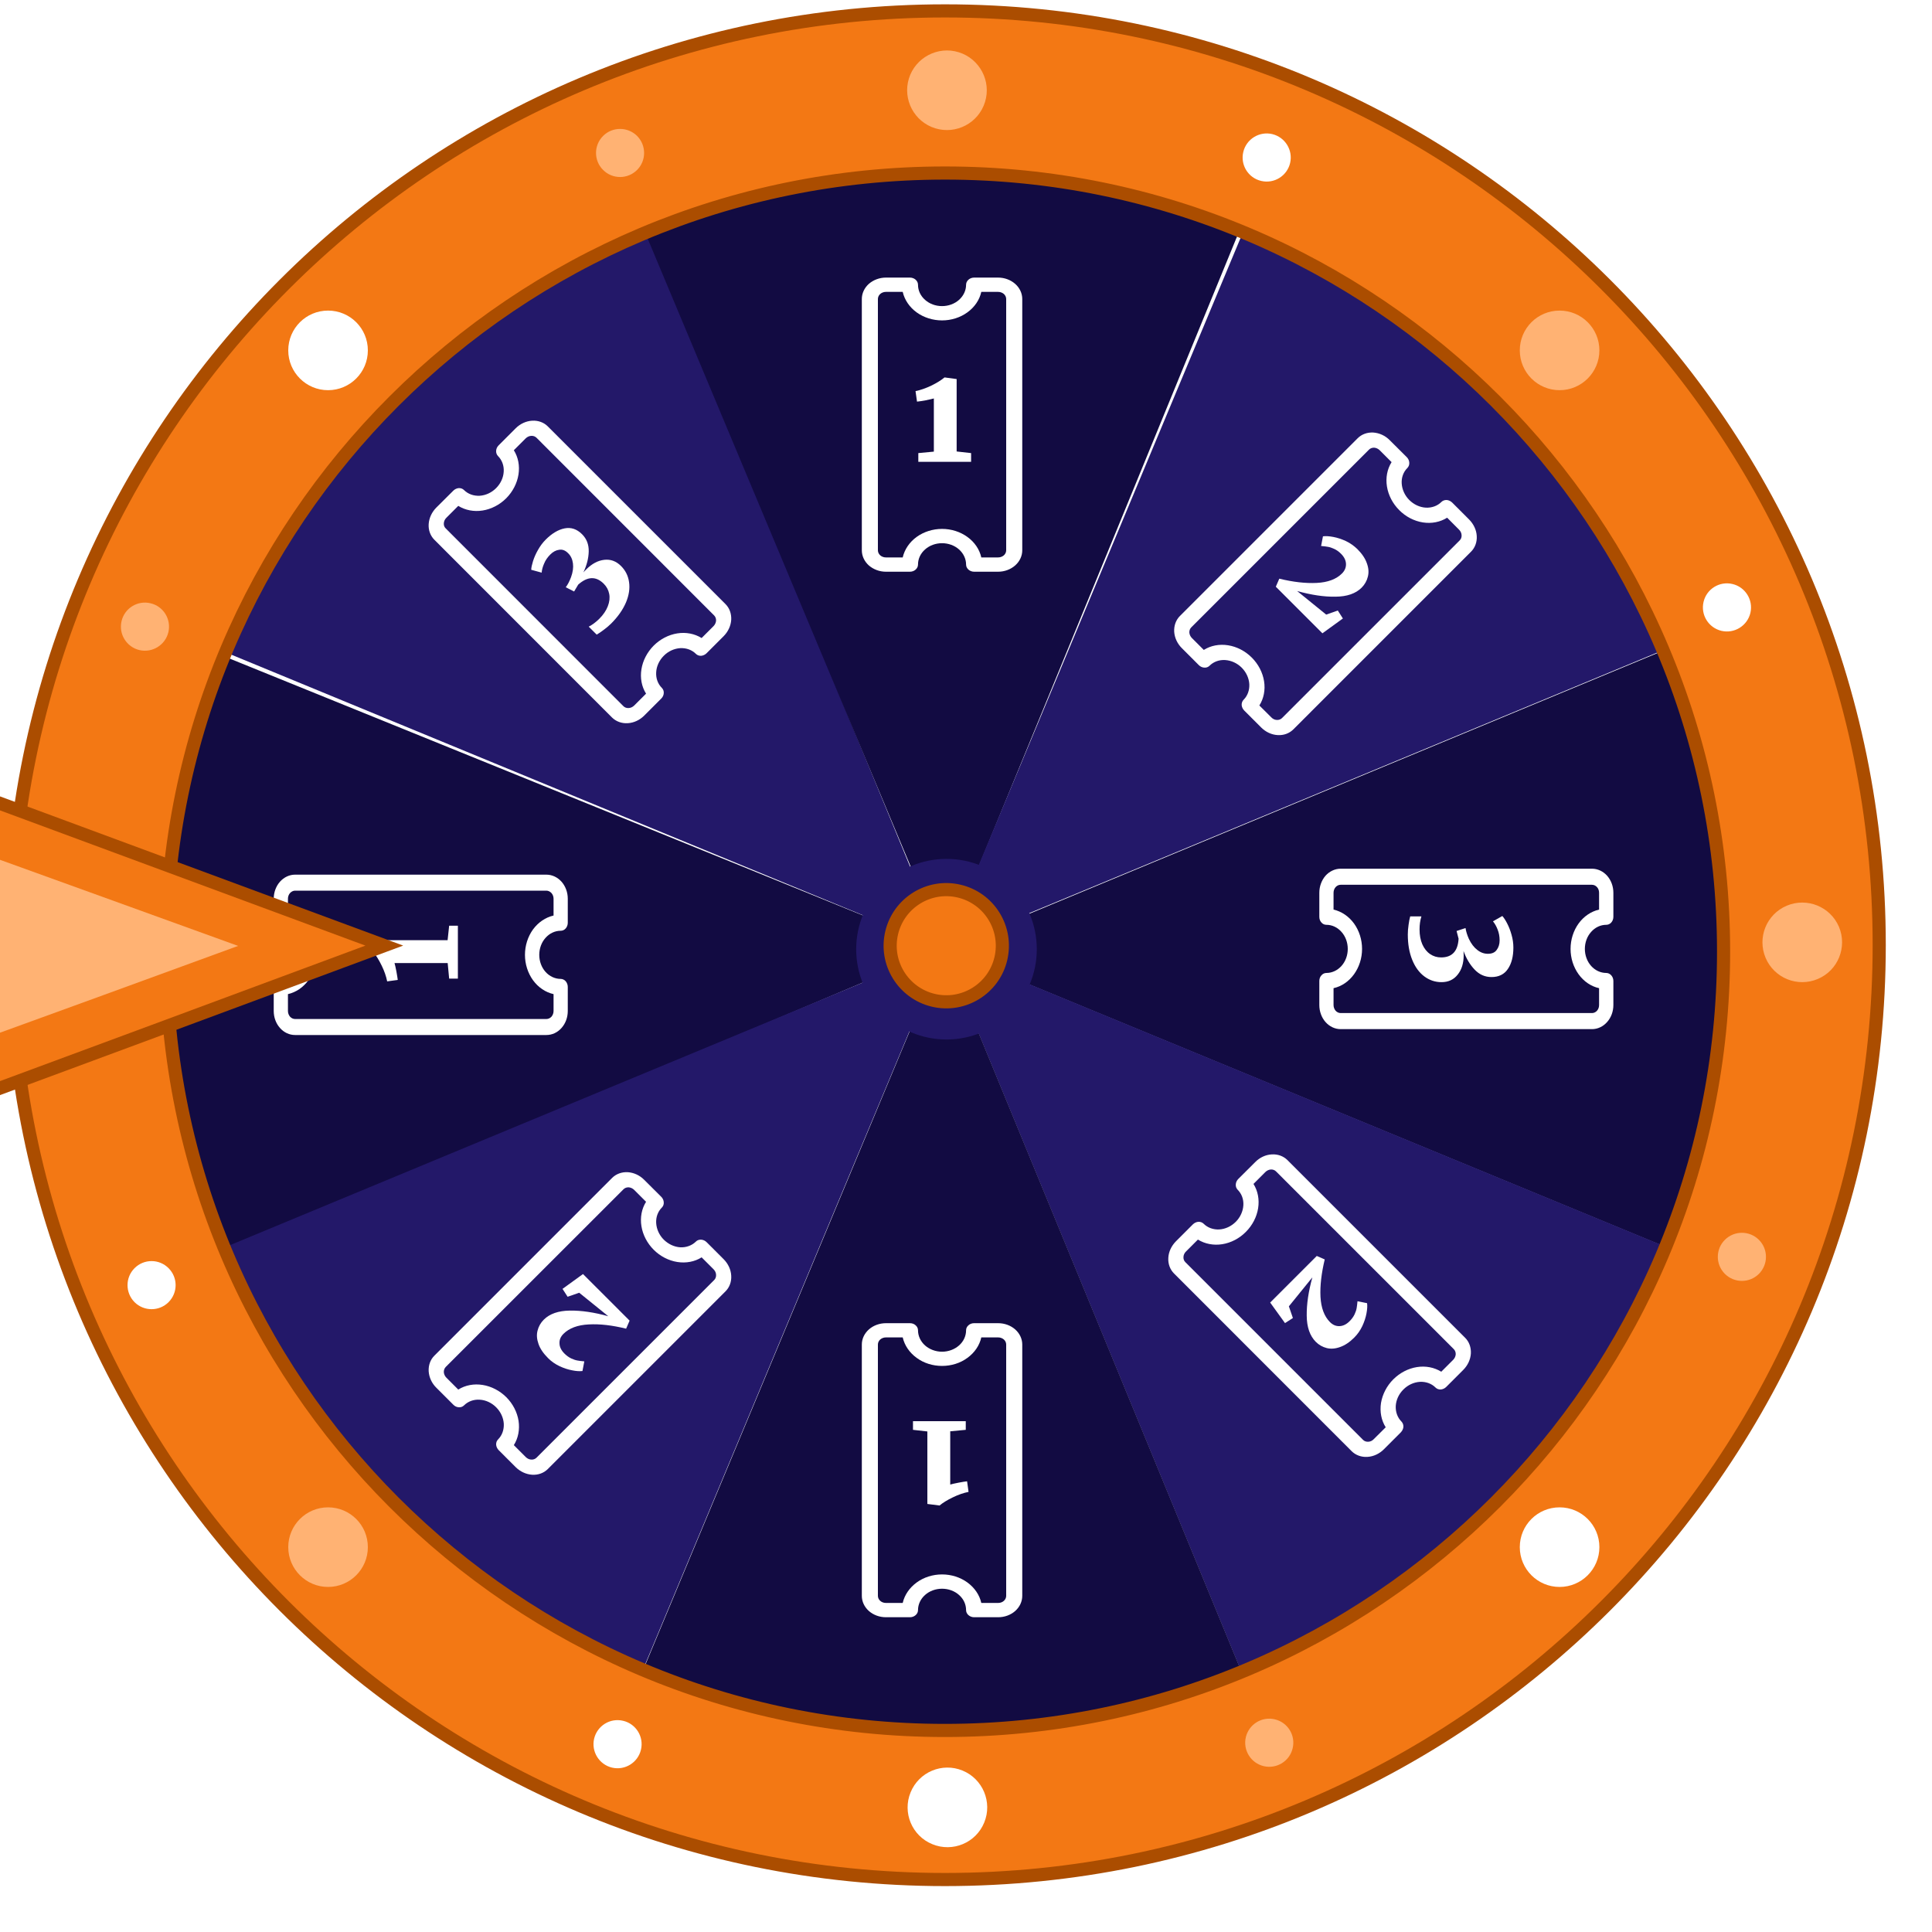
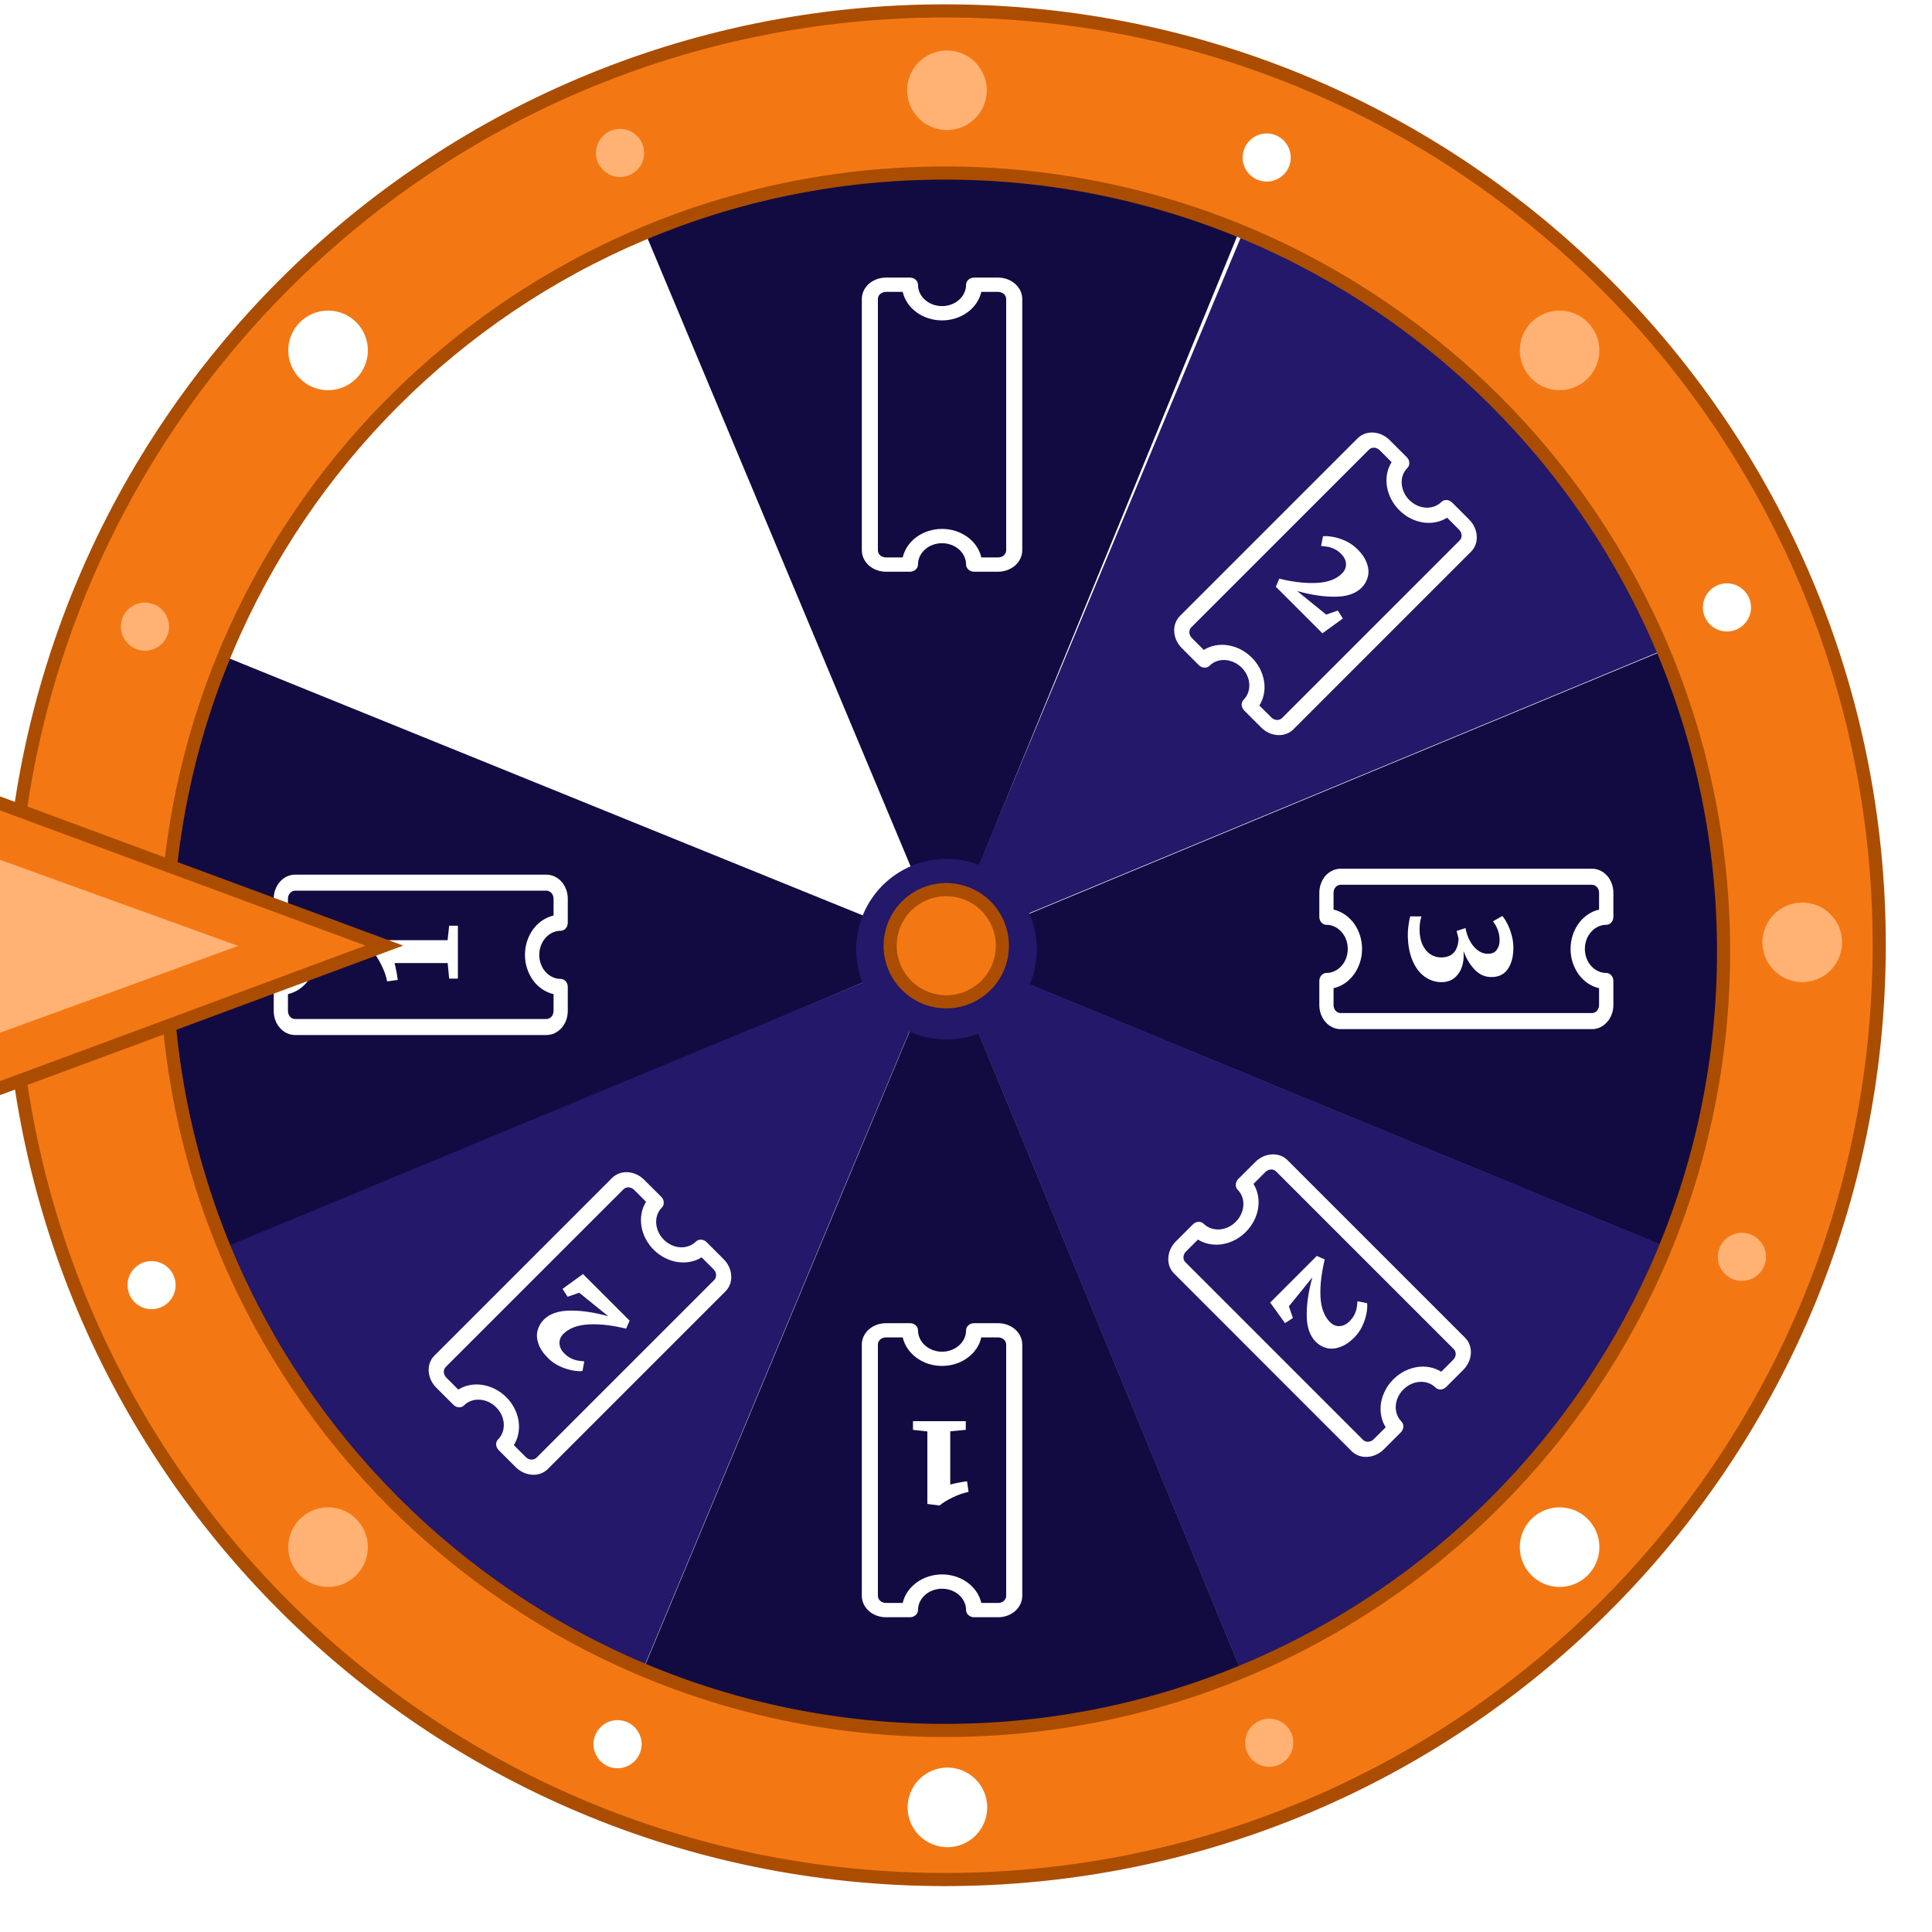
<svg xmlns="http://www.w3.org/2000/svg" width="25" height="25" viewBox="2 0 25 25" fill="none">
-   <path d="M3.269 7.76C6.917 9.265 10.565 10.77 14.213 12.275C12.71 8.626 11.21 4.976 9.707 1.326L3.269 7.76Z" fill="#231869" />
  <path d="M3.304 16.878C6.941 15.341 10.576 13.808 14.214 12.271C10.555 10.785 6.898 9.303 3.24 7.82L3.304 16.878Z" fill="#120B42" />
  <path d="M9.655 1.355C11.181 4.995 12.703 8.635 14.229 12.275C15.728 8.622 17.223 4.97 18.722 1.317L9.655 1.355Z" fill="#120B42" />
  <path d="M18.775 1.349C17.253 4.992 15.735 8.635 14.213 12.275C17.86 10.761 21.504 9.25 25.151 7.736L18.775 1.349Z" fill="#231869" />
-   <path d="M25.151 7.744C21.504 9.258 17.86 10.768 14.213 12.283C17.861 13.788 21.509 15.293 25.157 16.798L25.151 7.744Z" fill="#120B42" />
+   <path d="M25.151 7.744C21.504 9.258 17.86 10.768 14.213 12.283C17.861 13.788 21.509 15.293 25.157 16.798L25.151 7.744" fill="#120B42" />
  <path d="M9.652 23.205C11.174 19.561 12.691 15.919 14.214 12.279C10.567 13.793 6.923 15.304 3.275 16.818L9.652 23.205Z" fill="#231869" />
  <path d="M25.158 16.794C21.51 15.289 17.862 13.784 14.214 12.279C15.717 15.928 17.216 19.578 18.72 23.228L25.158 16.794Z" fill="#231869" />
  <path d="M18.722 23.228L14.216 12.279C12.694 15.923 11.176 19.565 9.655 23.209L18.722 23.228Z" fill="#120B42" />
  <path d="M14.229 0.141C20.904 0.141 26.317 5.55 26.317 12.229C26.317 18.908 20.904 24.32 14.229 24.321C7.549 24.321 2.137 18.912 2.137 12.233C2.137 5.553 7.549 0.141 14.229 0.141ZM14.229 2.239C8.663 2.239 4.147 6.747 4.147 12.313C4.147 17.879 8.658 22.392 14.225 22.392C19.791 22.392 24.303 17.879 24.303 12.313C24.303 6.751 19.791 2.239 14.229 2.239Z" fill="#F37814" stroke="#AB4D00" stroke-width="0.17" />
  <g filter="url(#filter0_d_1_1239)">
    <path d="M18.694 2.11C18.733 1.943 18.63 1.775 18.462 1.735C18.295 1.696 18.127 1.8 18.088 1.967C18.048 2.134 18.152 2.302 18.319 2.341C18.487 2.381 18.654 2.277 18.694 2.11Z" fill="white" />
  </g>
  <g filter="url(#filter1_d_1_1239)">
    <path d="M24.65 7.931C24.689 7.764 24.585 7.596 24.418 7.557C24.251 7.517 24.083 7.621 24.044 7.788C24.004 7.956 24.108 8.123 24.275 8.163C24.442 8.202 24.61 8.099 24.65 7.931Z" fill="white" />
  </g>
  <path d="M24.76 16.484C24.882 16.362 24.882 16.165 24.76 16.043C24.639 15.922 24.442 15.922 24.32 16.043C24.198 16.165 24.198 16.362 24.32 16.484C24.442 16.605 24.639 16.605 24.76 16.484Z" fill="#FFB273" />
  <path d="M18.727 22.622C18.767 22.455 18.663 22.287 18.496 22.248C18.328 22.208 18.161 22.312 18.121 22.479C18.082 22.647 18.185 22.814 18.353 22.854C18.52 22.893 18.688 22.79 18.727 22.622Z" fill="#FFB273" />
  <g filter="url(#filter2_d_1_1239)">
    <path d="M10.294 22.641C10.334 22.474 10.23 22.306 10.063 22.267C9.895 22.227 9.728 22.331 9.688 22.498C9.649 22.665 9.752 22.833 9.92 22.873C10.087 22.912 10.255 22.808 10.294 22.641Z" fill="white" />
  </g>
  <g filter="url(#filter3_d_1_1239)">
    <path d="M4.181 16.85C4.303 16.728 4.303 16.531 4.181 16.41C4.06 16.288 3.863 16.288 3.741 16.41C3.62 16.531 3.62 16.728 3.741 16.85C3.863 16.971 4.06 16.971 4.181 16.85Z" fill="white" />
  </g>
  <path d="M4.179 8.18C4.218 8.013 4.115 7.845 3.947 7.806C3.78 7.766 3.612 7.87 3.573 8.037C3.533 8.204 3.637 8.372 3.804 8.412C3.972 8.451 4.139 8.347 4.179 8.18Z" fill="#FFB273" />
  <path d="M10.244 2.199C10.365 2.078 10.365 1.881 10.244 1.759C10.122 1.638 9.925 1.638 9.804 1.759C9.682 1.881 9.682 2.078 9.804 2.199C9.925 2.321 10.122 2.321 10.244 2.199Z" fill="#FFB273" />
  <g filter="url(#filter4_d_1_1239)">
    <path d="M6.245 5.049C6.53 5.049 6.76 4.818 6.76 4.534C6.76 4.249 6.53 4.019 6.245 4.019C5.961 4.019 5.73 4.249 5.73 4.534C5.73 4.818 5.961 5.049 6.245 5.049Z" fill="white" />
  </g>
  <path d="M22.181 5.049C22.465 5.049 22.696 4.818 22.696 4.534C22.696 4.249 22.465 4.019 22.181 4.019C21.896 4.019 21.666 4.249 21.666 4.534C21.666 4.818 21.896 5.049 22.181 5.049Z" fill="#FFB273" />
  <g filter="url(#filter5_d_1_1239)">
    <path d="M22.181 20.535C22.465 20.535 22.696 20.304 22.696 20.02C22.696 19.735 22.465 19.505 22.181 19.505C21.896 19.505 21.666 19.735 21.666 20.02C21.666 20.304 21.896 20.535 22.181 20.535Z" fill="white" />
  </g>
  <path d="M6.245 20.535C6.53 20.535 6.76 20.304 6.76 20.02C6.76 19.735 6.53 19.505 6.245 19.505C5.961 19.505 5.73 19.735 5.73 20.02C5.73 20.304 5.961 20.535 6.245 20.535Z" fill="#FFB273" />
  <path d="M14.746 1.32C14.83 1.049 14.677 0.76 14.406 0.676C14.134 0.592 13.845 0.745 13.761 1.016C13.678 1.288 13.83 1.576 14.101 1.66C14.373 1.744 14.662 1.592 14.746 1.32Z" fill="#FFB273" />
  <path d="M25.522 12.668C25.784 12.558 25.906 12.255 25.796 11.993C25.685 11.732 25.382 11.609 25.12 11.72C24.858 11.831 24.736 12.133 24.847 12.395C24.958 12.657 25.26 12.779 25.522 12.668Z" fill="#FFB273" />
  <g filter="url(#filter6_d_1_1239)">
    <path d="M14.736 23.583C14.844 23.32 14.718 23.019 14.455 22.911C14.192 22.803 13.891 22.929 13.783 23.193C13.675 23.456 13.801 23.757 14.065 23.864C14.328 23.972 14.629 23.846 14.736 23.583Z" fill="white" />
  </g>
  <path d="M14.248 13.451C14.893 13.451 15.416 12.928 15.416 12.283C15.416 11.637 14.893 11.114 14.248 11.114C13.602 11.114 13.079 11.637 13.079 12.283C13.079 12.928 13.602 13.451 14.248 13.451Z" fill="#231869" />
  <path d="M13.538 12.071C13.63 11.681 14.021 11.439 14.411 11.531C14.802 11.623 15.043 12.014 14.951 12.405C14.859 12.795 14.468 13.036 14.078 12.944C13.688 12.851 13.446 12.461 13.538 12.071Z" fill="#F37814" stroke="#AB4D00" stroke-width="0.17" />
  <path d="M13.152 7.121C13.152 7.194 13.185 7.265 13.243 7.317C13.302 7.368 13.381 7.398 13.463 7.398L13.775 7.398C13.802 7.398 13.829 7.388 13.848 7.371C13.868 7.353 13.879 7.33 13.879 7.305C13.879 7.232 13.911 7.162 13.97 7.11C14.028 7.058 14.107 7.029 14.19 7.029C14.272 7.029 14.352 7.058 14.41 7.11C14.468 7.162 14.501 7.232 14.501 7.305C14.501 7.33 14.512 7.353 14.532 7.371C14.551 7.388 14.578 7.398 14.605 7.398L14.916 7.398C14.999 7.398 15.078 7.368 15.136 7.317C15.195 7.265 15.228 7.194 15.228 7.121L15.228 3.869C15.228 3.796 15.195 3.725 15.136 3.673C15.078 3.622 14.999 3.592 14.916 3.592L14.605 3.592C14.578 3.592 14.551 3.602 14.532 3.619C14.512 3.637 14.501 3.66 14.501 3.685C14.501 3.758 14.468 3.828 14.41 3.88C14.352 3.932 14.272 3.961 14.19 3.961C14.107 3.961 14.028 3.932 13.97 3.88C13.911 3.828 13.879 3.758 13.879 3.685C13.879 3.66 13.868 3.637 13.848 3.619C13.829 3.602 13.802 3.592 13.775 3.592L13.463 3.592C13.381 3.592 13.302 3.622 13.243 3.673C13.185 3.725 13.152 3.796 13.152 3.869L13.152 7.121ZM13.463 7.213C13.436 7.213 13.409 7.203 13.39 7.186C13.371 7.169 13.36 7.145 13.36 7.121L13.36 3.869C13.36 3.845 13.371 3.821 13.39 3.804C13.409 3.787 13.436 3.777 13.463 3.777L13.681 3.777C13.705 3.881 13.769 3.975 13.861 4.042C13.954 4.109 14.07 4.146 14.19 4.146C14.31 4.146 14.426 4.109 14.518 4.042C14.611 3.975 14.675 3.881 14.698 3.777L14.916 3.777C14.944 3.777 14.97 3.787 14.99 3.804C15.009 3.821 15.02 3.845 15.02 3.869L15.02 7.121C15.02 7.145 15.009 7.169 14.99 7.186C14.97 7.203 14.944 7.213 14.916 7.213L14.698 7.213C14.675 7.109 14.611 7.015 14.518 6.948C14.426 6.881 14.31 6.844 14.19 6.844C14.07 6.844 13.954 6.881 13.861 6.948C13.769 7.015 13.705 7.109 13.681 7.213L13.463 7.213Z" fill="white" />
-   <path d="M14.084 5.156C14.064 5.161 14.029 5.17 13.978 5.18C13.928 5.189 13.891 5.195 13.866 5.197L13.847 5.061C13.911 5.048 13.979 5.024 14.051 4.99C14.122 4.955 14.179 4.92 14.222 4.884H14.224L14.379 4.905V5.842L14.566 5.863V5.976H13.883V5.863L14.084 5.844V5.156Z" fill="white" />
  <path d="M9.92 9.285C9.972 9.336 10.045 9.363 10.123 9.358C10.201 9.354 10.278 9.318 10.336 9.26L10.556 9.04C10.576 9.02 10.588 8.995 10.589 8.969C10.591 8.943 10.582 8.919 10.564 8.901C10.512 8.849 10.486 8.776 10.491 8.699C10.495 8.621 10.531 8.544 10.589 8.486C10.647 8.427 10.724 8.392 10.802 8.387C10.88 8.383 10.953 8.409 11.005 8.461C11.022 8.478 11.046 8.487 11.072 8.486C11.098 8.484 11.124 8.472 11.143 8.453L11.363 8.233C11.422 8.174 11.457 8.098 11.462 8.02C11.466 7.942 11.44 7.869 11.388 7.817L9.088 5.517C9.037 5.466 8.964 5.439 8.886 5.444C8.808 5.448 8.731 5.484 8.673 5.542L8.453 5.762C8.433 5.782 8.421 5.807 8.42 5.833C8.418 5.859 8.427 5.883 8.444 5.901C8.496 5.953 8.523 6.026 8.518 6.103C8.514 6.181 8.478 6.258 8.42 6.316C8.361 6.375 8.285 6.41 8.207 6.415C8.129 6.419 8.056 6.393 8.004 6.341C7.987 6.324 7.963 6.315 7.937 6.316C7.911 6.318 7.885 6.33 7.866 6.349L7.645 6.569C7.587 6.628 7.552 6.704 7.547 6.782C7.542 6.86 7.569 6.933 7.621 6.985L9.92 9.285ZM10.206 9.13C10.186 9.149 10.161 9.161 10.135 9.162C10.109 9.164 10.084 9.155 10.067 9.138L7.768 6.838C7.75 6.821 7.741 6.797 7.743 6.771C7.745 6.745 7.756 6.719 7.776 6.7L7.93 6.546C8.02 6.602 8.132 6.624 8.245 6.606C8.358 6.588 8.466 6.532 8.551 6.447C8.635 6.362 8.691 6.254 8.709 6.141C8.727 6.028 8.706 5.917 8.649 5.826L8.803 5.672C8.823 5.653 8.848 5.641 8.874 5.64C8.9 5.638 8.924 5.647 8.942 5.664L11.241 7.964C11.258 7.981 11.267 8.005 11.266 8.031C11.264 8.057 11.252 8.083 11.233 8.102L11.079 8.256C10.988 8.2 10.877 8.178 10.764 8.196C10.651 8.214 10.543 8.27 10.458 8.355C10.374 8.44 10.318 8.548 10.3 8.661C10.282 8.774 10.303 8.885 10.36 8.976L10.206 9.13Z" fill="white" />
  <path d="M9.908 8.069C9.881 8.096 9.849 8.123 9.811 8.151C9.775 8.178 9.745 8.199 9.721 8.212L9.618 8.109C9.665 8.085 9.71 8.051 9.754 8.008C9.807 7.955 9.844 7.9 9.865 7.845C9.887 7.789 9.893 7.735 9.883 7.685C9.873 7.634 9.85 7.591 9.813 7.554C9.713 7.454 9.603 7.457 9.482 7.565L9.429 7.654L9.321 7.599C9.346 7.566 9.369 7.522 9.389 7.469C9.413 7.403 9.421 7.344 9.414 7.291C9.407 7.237 9.387 7.193 9.352 7.159C9.316 7.122 9.277 7.107 9.236 7.114C9.195 7.119 9.156 7.14 9.121 7.175C9.085 7.211 9.058 7.25 9.041 7.292C9.023 7.333 9.012 7.372 9.009 7.41L8.874 7.373C8.875 7.344 8.883 7.307 8.897 7.262C8.912 7.214 8.933 7.166 8.961 7.117C8.989 7.067 9.022 7.022 9.061 6.983C9.142 6.902 9.224 6.853 9.307 6.837C9.39 6.821 9.465 6.846 9.532 6.913C9.592 6.973 9.62 7.047 9.618 7.136C9.616 7.224 9.593 7.314 9.549 7.407C9.557 7.397 9.57 7.384 9.586 7.368C9.659 7.295 9.737 7.253 9.82 7.244C9.901 7.235 9.973 7.261 10.036 7.324C10.094 7.382 10.129 7.452 10.14 7.533C10.152 7.615 10.139 7.703 10.1 7.796C10.06 7.889 9.997 7.98 9.908 8.069Z" fill="white" />
  <path d="M11.388 16.71C11.44 16.658 11.467 16.585 11.462 16.507C11.458 16.429 11.422 16.352 11.364 16.294L11.144 16.074C11.124 16.054 11.099 16.043 11.073 16.041C11.047 16.04 11.022 16.048 11.005 16.066C10.953 16.117 10.88 16.144 10.802 16.14C10.724 16.135 10.648 16.099 10.589 16.041C10.531 15.983 10.496 15.906 10.491 15.828C10.486 15.75 10.513 15.677 10.565 15.625C10.582 15.608 10.591 15.584 10.589 15.558C10.588 15.532 10.576 15.506 10.557 15.487L10.336 15.267C10.278 15.208 10.201 15.173 10.123 15.168C10.046 15.164 9.973 15.19 9.921 15.242L7.621 17.542C7.569 17.593 7.543 17.666 7.547 17.744C7.552 17.822 7.587 17.899 7.646 17.957L7.866 18.177C7.885 18.197 7.911 18.209 7.937 18.21C7.963 18.212 7.987 18.203 8.004 18.186C8.056 18.134 8.129 18.107 8.207 18.112C8.285 18.116 8.362 18.152 8.42 18.21C8.479 18.269 8.514 18.345 8.519 18.423C8.523 18.501 8.497 18.574 8.445 18.626C8.427 18.643 8.419 18.668 8.42 18.694C8.422 18.72 8.434 18.745 8.453 18.765L8.673 18.985C8.732 19.043 8.808 19.078 8.886 19.083C8.964 19.088 9.037 19.061 9.089 19.009L11.388 16.71ZM11.233 16.424C11.253 16.444 11.265 16.469 11.266 16.495C11.268 16.521 11.259 16.546 11.242 16.563L8.942 18.863C8.925 18.88 8.9 18.889 8.874 18.887C8.848 18.886 8.823 18.874 8.803 18.854L8.649 18.7C8.706 18.61 8.727 18.498 8.71 18.385C8.692 18.272 8.636 18.164 8.551 18.079C8.466 17.995 8.358 17.939 8.245 17.921C8.132 17.903 8.021 17.924 7.93 17.981L7.776 17.827C7.757 17.808 7.745 17.782 7.743 17.756C7.742 17.73 7.751 17.706 7.768 17.688L10.068 15.389C10.085 15.372 10.109 15.363 10.135 15.364C10.161 15.366 10.187 15.378 10.206 15.397L10.36 15.551C10.303 15.642 10.282 15.753 10.3 15.866C10.318 15.979 10.374 16.087 10.459 16.172C10.543 16.256 10.651 16.312 10.764 16.33C10.877 16.348 10.989 16.327 11.079 16.27L11.233 16.424Z" fill="white" />
  <path d="M10.102 17.193C9.923 17.149 9.762 17.13 9.619 17.138C9.475 17.145 9.365 17.186 9.291 17.26C9.254 17.297 9.237 17.338 9.24 17.385C9.241 17.43 9.263 17.474 9.303 17.514C9.331 17.542 9.36 17.563 9.391 17.578C9.422 17.592 9.448 17.601 9.472 17.605C9.494 17.609 9.524 17.613 9.561 17.616L9.537 17.741C9.501 17.745 9.457 17.743 9.404 17.732C9.35 17.722 9.295 17.704 9.24 17.678C9.184 17.651 9.134 17.617 9.092 17.574C9.031 17.513 8.989 17.452 8.968 17.39C8.946 17.328 8.942 17.271 8.956 17.218C8.969 17.165 8.996 17.117 9.037 17.076C9.113 17 9.226 16.961 9.374 16.959C9.522 16.957 9.687 16.981 9.871 17.032L9.495 16.728L9.345 16.78L9.279 16.678L9.544 16.486L10.147 17.089L10.102 17.193Z" fill="white" />
  <path d="M18.659 15.011C18.607 14.96 18.535 14.933 18.456 14.938C18.379 14.942 18.302 14.977 18.244 15.036L18.023 15.256C18.004 15.275 17.992 15.301 17.991 15.327C17.989 15.353 17.998 15.377 18.015 15.395C18.067 15.447 18.094 15.519 18.089 15.597C18.084 15.675 18.049 15.752 17.991 15.81C17.932 15.869 17.856 15.904 17.778 15.909C17.7 15.913 17.627 15.887 17.575 15.835C17.558 15.818 17.533 15.809 17.507 15.81C17.481 15.812 17.456 15.824 17.436 15.843L17.216 16.063C17.158 16.122 17.122 16.198 17.118 16.276C17.113 16.354 17.14 16.427 17.192 16.479L19.491 18.779C19.543 18.83 19.616 18.857 19.694 18.852C19.772 18.848 19.849 18.812 19.907 18.754L20.127 18.534C20.146 18.514 20.158 18.489 20.16 18.463C20.161 18.437 20.152 18.413 20.135 18.395C20.083 18.343 20.057 18.27 20.061 18.192C20.066 18.114 20.101 18.038 20.16 17.98C20.218 17.921 20.295 17.886 20.373 17.881C20.451 17.877 20.524 17.903 20.576 17.955C20.593 17.972 20.617 17.981 20.643 17.98C20.669 17.978 20.695 17.966 20.714 17.947L20.934 17.727C20.993 17.668 21.028 17.592 21.033 17.514C21.037 17.436 21.011 17.363 20.959 17.311L18.659 15.011ZM18.374 15.166C18.393 15.147 18.419 15.135 18.445 15.133C18.471 15.132 18.495 15.141 18.512 15.158L20.812 17.458C20.829 17.475 20.838 17.499 20.837 17.525C20.835 17.551 20.823 17.577 20.804 17.596L20.65 17.75C20.559 17.694 20.448 17.672 20.335 17.69C20.222 17.708 20.114 17.764 20.029 17.849C19.945 17.933 19.889 18.041 19.87 18.155C19.853 18.268 19.874 18.379 19.931 18.469L19.776 18.623C19.757 18.643 19.732 18.655 19.706 18.656C19.68 18.658 19.655 18.649 19.638 18.632L17.338 16.332C17.321 16.315 17.312 16.291 17.314 16.265C17.315 16.239 17.327 16.213 17.347 16.194L17.501 16.04C17.591 16.096 17.703 16.118 17.816 16.1C17.929 16.082 18.037 16.026 18.121 15.941C18.206 15.856 18.262 15.748 18.28 15.635C18.298 15.522 18.277 15.411 18.22 15.32L18.374 15.166Z" fill="white" />
  <path d="M19.142 16.297C19.099 16.477 19.08 16.638 19.087 16.781C19.095 16.925 19.136 17.034 19.21 17.108C19.247 17.145 19.288 17.162 19.334 17.16C19.38 17.158 19.423 17.137 19.464 17.096C19.492 17.068 19.513 17.039 19.528 17.008C19.542 16.978 19.551 16.951 19.555 16.927C19.559 16.905 19.562 16.876 19.566 16.838L19.69 16.863C19.695 16.898 19.692 16.943 19.682 16.996C19.672 17.05 19.654 17.104 19.628 17.16C19.601 17.216 19.567 17.265 19.524 17.308C19.463 17.369 19.401 17.41 19.339 17.431C19.278 17.453 19.221 17.457 19.168 17.444C19.114 17.43 19.067 17.404 19.026 17.363C18.95 17.286 18.91 17.174 18.909 17.025C18.907 16.878 18.931 16.712 18.982 16.529L18.678 16.904L18.73 17.055L18.628 17.121L18.436 16.855L19.039 16.252L19.142 16.297Z" fill="white" />
  <path d="M17.268 7.971C17.216 8.023 17.19 8.096 17.194 8.174C17.199 8.252 17.234 8.328 17.293 8.387L17.513 8.607C17.532 8.626 17.558 8.638 17.584 8.639C17.61 8.641 17.634 8.632 17.651 8.615C17.703 8.563 17.776 8.536 17.854 8.541C17.932 8.546 18.009 8.581 18.067 8.639C18.126 8.698 18.161 8.774 18.166 8.852C18.17 8.93 18.144 9.003 18.092 9.055C18.075 9.072 18.066 9.097 18.067 9.123C18.069 9.149 18.081 9.174 18.1 9.194L18.32 9.414C18.378 9.472 18.455 9.508 18.533 9.512C18.611 9.517 18.684 9.49 18.736 9.438L21.035 7.139C21.087 7.087 21.114 7.014 21.109 6.936C21.105 6.858 21.069 6.782 21.011 6.723L20.791 6.503C20.771 6.484 20.746 6.472 20.72 6.47C20.694 6.469 20.669 6.478 20.652 6.495C20.6 6.547 20.527 6.573 20.449 6.569C20.371 6.564 20.295 6.529 20.236 6.47C20.178 6.412 20.143 6.335 20.138 6.257C20.133 6.179 20.16 6.106 20.212 6.055C20.229 6.037 20.238 6.013 20.236 5.987C20.235 5.961 20.223 5.935 20.204 5.916L19.983 5.696C19.925 5.637 19.848 5.602 19.77 5.597C19.692 5.593 19.62 5.619 19.568 5.671L17.268 7.971ZM17.423 8.256C17.404 8.237 17.392 8.211 17.39 8.185C17.389 8.159 17.398 8.135 17.415 8.118L19.715 5.818C19.732 5.801 19.756 5.792 19.782 5.793C19.808 5.795 19.834 5.807 19.853 5.826L20.007 5.98C19.95 6.071 19.929 6.182 19.947 6.295C19.965 6.408 20.021 6.516 20.106 6.601C20.19 6.686 20.298 6.742 20.411 6.76C20.524 6.778 20.636 6.756 20.726 6.699L20.88 6.854C20.9 6.873 20.912 6.899 20.913 6.925C20.915 6.951 20.906 6.975 20.889 6.992L18.589 9.292C18.572 9.309 18.547 9.318 18.521 9.316C18.495 9.315 18.47 9.303 18.451 9.283L18.296 9.129C18.353 9.039 18.375 8.928 18.357 8.815C18.339 8.701 18.282 8.593 18.198 8.509C18.113 8.424 18.005 8.368 17.892 8.35C17.779 8.332 17.668 8.353 17.577 8.41L17.423 8.256Z" fill="white" />
  <path d="M18.554 7.488C18.734 7.532 18.895 7.55 19.037 7.543C19.182 7.536 19.291 7.495 19.365 7.421C19.402 7.384 19.419 7.342 19.417 7.296C19.415 7.25 19.394 7.207 19.353 7.166C19.325 7.138 19.296 7.117 19.265 7.103C19.235 7.089 19.208 7.08 19.184 7.076C19.162 7.072 19.132 7.068 19.095 7.065L19.119 6.94C19.155 6.935 19.2 6.938 19.253 6.948C19.306 6.958 19.361 6.976 19.417 7.002C19.473 7.029 19.522 7.064 19.565 7.106C19.626 7.167 19.667 7.229 19.688 7.291C19.71 7.352 19.714 7.409 19.7 7.462C19.687 7.516 19.66 7.563 19.62 7.604C19.543 7.681 19.43 7.72 19.282 7.721C19.134 7.724 18.969 7.699 18.785 7.648L19.161 7.953L19.311 7.9L19.377 8.003L19.112 8.195L18.509 7.592L18.554 7.488Z" fill="white" />
  <path d="M9.07 13.393C9.144 13.393 9.214 13.361 9.266 13.302C9.318 13.244 9.347 13.165 9.347 13.082L9.347 12.771C9.347 12.743 9.337 12.717 9.32 12.697C9.303 12.678 9.279 12.667 9.255 12.667C9.182 12.667 9.111 12.634 9.059 12.576C9.007 12.518 8.978 12.438 8.978 12.356C8.978 12.273 9.007 12.194 9.059 12.136C9.111 12.077 9.182 12.044 9.255 12.044C9.279 12.044 9.303 12.034 9.32 12.014C9.337 11.995 9.347 11.968 9.347 11.941L9.347 11.629C9.347 11.547 9.318 11.468 9.266 11.409C9.214 11.351 9.144 11.318 9.07 11.318L5.818 11.318C5.745 11.318 5.675 11.351 5.623 11.409C5.571 11.468 5.542 11.547 5.542 11.629L5.542 11.941C5.542 11.968 5.552 11.995 5.569 12.014C5.586 12.034 5.61 12.044 5.634 12.044C5.707 12.044 5.778 12.077 5.83 12.136C5.881 12.194 5.911 12.273 5.911 12.356C5.911 12.438 5.881 12.518 5.83 12.576C5.778 12.634 5.707 12.667 5.634 12.667C5.61 12.667 5.586 12.678 5.569 12.697C5.552 12.717 5.542 12.743 5.542 12.771L5.542 13.082C5.542 13.165 5.571 13.244 5.623 13.302C5.675 13.361 5.745 13.393 5.818 13.393L9.07 13.393ZM9.163 13.082C9.163 13.11 9.153 13.136 9.136 13.156C9.118 13.175 9.095 13.186 9.07 13.186L5.818 13.186C5.794 13.186 5.771 13.175 5.753 13.156C5.736 13.136 5.726 13.11 5.726 13.082L5.726 12.864C5.83 12.84 5.924 12.777 5.991 12.684C6.059 12.591 6.095 12.475 6.095 12.356C6.095 12.236 6.059 12.12 5.991 12.027C5.924 11.935 5.83 11.871 5.726 11.847L5.726 11.629C5.726 11.602 5.736 11.575 5.753 11.556C5.771 11.537 5.794 11.525 5.818 11.525L9.07 11.525C9.095 11.525 9.118 11.537 9.136 11.556C9.153 11.575 9.163 11.602 9.163 11.629L9.163 11.847C9.058 11.871 8.965 11.935 8.897 12.027C8.83 12.12 8.793 12.236 8.793 12.356C8.793 12.475 8.83 12.591 8.897 12.684C8.965 12.777 9.058 12.84 9.163 12.864L9.163 13.082Z" fill="white" />
  <path d="M7.105 12.462C7.111 12.482 7.119 12.517 7.129 12.568C7.138 12.617 7.144 12.655 7.147 12.68L7.01 12.699C6.997 12.634 6.974 12.566 6.939 12.495C6.904 12.423 6.869 12.366 6.833 12.324L6.833 12.322L6.854 12.166L7.792 12.166L7.812 11.979L7.925 11.979V12.663H7.812L7.793 12.462H7.105Z" fill="white" />
  <path d="M19.348 11.241C19.275 11.241 19.204 11.274 19.152 11.332C19.101 11.391 19.072 11.47 19.072 11.552V11.864C19.072 11.891 19.081 11.918 19.099 11.937C19.116 11.957 19.139 11.967 19.164 11.967C19.237 11.967 19.307 12 19.359 12.059C19.411 12.117 19.44 12.196 19.44 12.279C19.44 12.361 19.411 12.441 19.359 12.499C19.307 12.557 19.237 12.59 19.164 12.59C19.139 12.59 19.116 12.601 19.099 12.621C19.081 12.64 19.072 12.666 19.072 12.694L19.072 13.005C19.072 13.088 19.101 13.167 19.152 13.225C19.204 13.284 19.275 13.317 19.348 13.317L22.6 13.317C22.674 13.317 22.744 13.284 22.796 13.225C22.848 13.167 22.877 13.088 22.877 13.005L22.877 12.694C22.877 12.666 22.867 12.64 22.85 12.621C22.832 12.601 22.809 12.59 22.785 12.59C22.711 12.59 22.641 12.557 22.589 12.499C22.537 12.441 22.508 12.361 22.508 12.279C22.508 12.196 22.537 12.117 22.589 12.059C22.641 12 22.711 11.967 22.785 11.967C22.809 11.967 22.832 11.957 22.85 11.937C22.867 11.918 22.877 11.891 22.877 11.864V11.552C22.877 11.47 22.848 11.391 22.796 11.332C22.744 11.274 22.674 11.241 22.6 11.241L19.348 11.241ZM19.256 11.552C19.256 11.525 19.266 11.498 19.283 11.479C19.3 11.46 19.324 11.449 19.348 11.449L22.6 11.449C22.625 11.449 22.648 11.46 22.665 11.479C22.683 11.498 22.692 11.525 22.692 11.552V11.77C22.588 11.794 22.494 11.858 22.427 11.95C22.36 12.043 22.323 12.159 22.323 12.279C22.323 12.399 22.36 12.514 22.427 12.607C22.494 12.7 22.588 12.764 22.692 12.787L22.692 13.005C22.692 13.033 22.683 13.059 22.665 13.079C22.648 13.098 22.625 13.109 22.6 13.109L19.348 13.109C19.324 13.109 19.3 13.098 19.283 13.079C19.266 13.059 19.256 13.033 19.256 13.005L19.256 12.787C19.36 12.764 19.454 12.7 19.521 12.607C19.588 12.514 19.625 12.399 19.625 12.279C19.625 12.159 19.588 12.043 19.521 11.95C19.454 11.858 19.36 11.794 19.256 11.77V11.552Z" fill="white" />
  <path d="M20.217 12.092C20.217 12.054 20.22 12.012 20.227 11.966C20.233 11.921 20.24 11.885 20.248 11.858L20.393 11.858C20.377 11.909 20.369 11.965 20.369 12.026C20.369 12.101 20.381 12.165 20.405 12.22C20.43 12.275 20.463 12.317 20.506 12.346C20.548 12.375 20.596 12.389 20.648 12.389C20.789 12.389 20.865 12.309 20.874 12.147L20.848 12.047L20.964 12.009C20.97 12.05 20.984 12.097 21.007 12.149C21.037 12.212 21.074 12.26 21.116 12.292C21.159 12.326 21.204 12.342 21.253 12.342C21.305 12.342 21.343 12.326 21.367 12.292C21.392 12.259 21.405 12.217 21.405 12.168C21.405 12.117 21.396 12.07 21.379 12.028C21.363 11.986 21.343 11.951 21.319 11.922L21.44 11.853C21.459 11.874 21.48 11.905 21.502 11.948C21.525 11.992 21.544 12.041 21.559 12.095C21.575 12.15 21.583 12.206 21.583 12.261C21.583 12.375 21.56 12.468 21.512 12.538C21.465 12.608 21.394 12.643 21.3 12.643C21.215 12.643 21.143 12.611 21.082 12.547C21.021 12.483 20.973 12.403 20.938 12.306C20.939 12.319 20.94 12.337 20.94 12.36C20.94 12.464 20.914 12.548 20.862 12.612C20.811 12.677 20.741 12.709 20.653 12.709C20.571 12.709 20.497 12.684 20.431 12.635C20.364 12.585 20.312 12.514 20.274 12.42C20.236 12.327 20.217 12.217 20.217 12.092Z" fill="white" />
  <path d="M15.228 17.398C15.228 17.325 15.195 17.255 15.137 17.203C15.078 17.151 14.999 17.122 14.916 17.122L14.605 17.122C14.578 17.122 14.551 17.131 14.532 17.149C14.512 17.166 14.501 17.189 14.501 17.214C14.501 17.287 14.469 17.358 14.41 17.41C14.352 17.461 14.273 17.491 14.19 17.491C14.107 17.491 14.028 17.461 13.97 17.41C13.912 17.358 13.879 17.287 13.879 17.214C13.879 17.189 13.868 17.166 13.848 17.149C13.829 17.131 13.802 17.122 13.775 17.122L13.464 17.122C13.381 17.122 13.302 17.151 13.243 17.203C13.185 17.255 13.152 17.325 13.152 17.398L13.152 20.65C13.152 20.724 13.185 20.794 13.243 20.846C13.302 20.898 13.381 20.927 13.464 20.927L13.775 20.927C13.802 20.927 13.829 20.917 13.848 20.9C13.868 20.883 13.879 20.859 13.879 20.835C13.879 20.761 13.912 20.691 13.97 20.639C14.028 20.587 14.107 20.558 14.19 20.558C14.273 20.558 14.352 20.587 14.41 20.639C14.469 20.691 14.501 20.761 14.501 20.835C14.501 20.859 14.512 20.883 14.532 20.9C14.551 20.917 14.578 20.927 14.605 20.927L14.916 20.927C14.999 20.927 15.078 20.898 15.137 20.846C15.195 20.794 15.228 20.724 15.228 20.65L15.228 17.398ZM14.916 17.306C14.944 17.306 14.97 17.316 14.99 17.333C15.009 17.35 15.02 17.374 15.02 17.398L15.02 20.65C15.02 20.675 15.009 20.698 14.99 20.715C14.97 20.733 14.944 20.742 14.916 20.742L14.698 20.742C14.675 20.638 14.611 20.545 14.518 20.477C14.426 20.41 14.31 20.373 14.19 20.373C14.07 20.373 13.954 20.41 13.862 20.477C13.769 20.545 13.705 20.638 13.681 20.742L13.464 20.742C13.436 20.742 13.41 20.733 13.39 20.715C13.371 20.698 13.36 20.675 13.36 20.65L13.36 17.398C13.36 17.374 13.371 17.35 13.39 17.333C13.41 17.316 13.436 17.306 13.464 17.306L13.681 17.306C13.705 17.41 13.769 17.504 13.862 17.571C13.954 17.639 14.07 17.675 14.19 17.675C14.31 17.675 14.426 17.639 14.518 17.571C14.611 17.504 14.675 17.41 14.698 17.306L14.916 17.306Z" fill="white" />
  <path d="M14.296 19.21C14.316 19.204 14.351 19.196 14.402 19.186C14.451 19.176 14.489 19.171 14.514 19.168L14.533 19.305C14.469 19.318 14.4 19.341 14.329 19.376C14.258 19.41 14.2 19.446 14.158 19.481H14.156L14 19.461L14 18.523L13.814 18.502L13.814 18.39L14.497 18.39V18.502L14.296 18.521L14.296 19.21Z" fill="white" />
  <path d="M6.973 12.236C4.989 12.974 3.005 13.708 1.02 14.443C0.906 13.916 0.809 13.269 0.788 12.524L0.784 12.179C0.788 11.341 0.896 10.613 1.02 10.033C3.005 10.767 4.989 11.501 6.973 12.236Z" fill="#F37814" stroke="#AB4D00" stroke-width="0.17" />
  <path d="M1.601 13.508C1.547 13.126 1.51 12.688 1.506 12.207C1.503 11.752 1.53 11.341 1.574 10.972C2.744 11.393 3.911 11.818 5.081 12.24C3.921 12.665 2.761 13.087 1.601 13.508Z" fill="#FFB273" />
  <defs>
    <filter id="filter0_d_1_1239" x="17.664" y="1.311" width="1.455" height="1.455" filterUnits="userSpaceOnUse" color-interpolation-filters="sRGB">
      <feFlood flood-opacity="0" result="BackgroundImageFix" />
      <feColorMatrix in="SourceAlpha" type="matrix" values="0 0 0 0 0 0 0 0 0 0 0 0 0 0 0 0 0 0 127 0" result="hardAlpha" />
      <feOffset />
      <feGaussianBlur stdDeviation="0.208" />
      <feComposite in2="hardAlpha" operator="out" />
      <feColorMatrix type="matrix" values="0 0 0 0 1 0 0 0 0 1 0 0 0 0 1 0 0 0 1 0" />
      <feBlend mode="normal" in2="BackgroundImageFix" result="effect1_dropShadow_1_1239" />
      <feBlend mode="normal" in="SourceGraphic" in2="effect1_dropShadow_1_1239" result="shape" />
    </filter>
    <filter id="filter1_d_1_1239" x="23.619" y="7.133" width="1.455" height="1.455" filterUnits="userSpaceOnUse" color-interpolation-filters="sRGB">
      <feFlood flood-opacity="0" result="BackgroundImageFix" />
      <feColorMatrix in="SourceAlpha" type="matrix" values="0 0 0 0 0 0 0 0 0 0 0 0 0 0 0 0 0 0 127 0" result="hardAlpha" />
      <feOffset />
      <feGaussianBlur stdDeviation="0.208" />
      <feComposite in2="hardAlpha" operator="out" />
      <feColorMatrix type="matrix" values="0 0 0 0 1 0 0 0 0 1 0 0 0 0 1 0 0 0 1 0" />
      <feBlend mode="normal" in2="BackgroundImageFix" result="effect1_dropShadow_1_1239" />
      <feBlend mode="normal" in="SourceGraphic" in2="effect1_dropShadow_1_1239" result="shape" />
    </filter>
    <filter id="filter2_d_1_1239" x="9.264" y="21.842" width="1.455" height="1.455" filterUnits="userSpaceOnUse" color-interpolation-filters="sRGB">
      <feFlood flood-opacity="0" result="BackgroundImageFix" />
      <feColorMatrix in="SourceAlpha" type="matrix" values="0 0 0 0 0 0 0 0 0 0 0 0 0 0 0 0 0 0 127 0" result="hardAlpha" />
      <feOffset />
      <feGaussianBlur stdDeviation="0.208" />
      <feComposite in2="hardAlpha" operator="out" />
      <feColorMatrix type="matrix" values="0 0 0 0 1 0 0 0 0 1 0 0 0 0 1 0 0 0 1 0" />
      <feBlend mode="normal" in2="BackgroundImageFix" result="effect1_dropShadow_1_1239" />
      <feBlend mode="normal" in="SourceGraphic" in2="effect1_dropShadow_1_1239" result="shape" />
    </filter>
    <filter id="filter3_d_1_1239" x="3.234" y="15.902" width="1.455" height="1.455" filterUnits="userSpaceOnUse" color-interpolation-filters="sRGB">
      <feFlood flood-opacity="0" result="BackgroundImageFix" />
      <feColorMatrix in="SourceAlpha" type="matrix" values="0 0 0 0 0 0 0 0 0 0 0 0 0 0 0 0 0 0 127 0" result="hardAlpha" />
      <feOffset />
      <feGaussianBlur stdDeviation="0.208" />
      <feComposite in2="hardAlpha" operator="out" />
      <feColorMatrix type="matrix" values="0 0 0 0 1 0 0 0 0 1 0 0 0 0 1 0 0 0 1 0" />
      <feBlend mode="normal" in2="BackgroundImageFix" result="effect1_dropShadow_1_1239" />
      <feBlend mode="normal" in="SourceGraphic" in2="effect1_dropShadow_1_1239" result="shape" />
    </filter>
    <filter id="filter4_d_1_1239" x="5.314" y="3.603" width="1.862" height="1.862" filterUnits="userSpaceOnUse" color-interpolation-filters="sRGB">
      <feFlood flood-opacity="0" result="BackgroundImageFix" />
      <feColorMatrix in="SourceAlpha" type="matrix" values="0 0 0 0 0 0 0 0 0 0 0 0 0 0 0 0 0 0 127 0" result="hardAlpha" />
      <feOffset />
      <feGaussianBlur stdDeviation="0.208" />
      <feComposite in2="hardAlpha" operator="out" />
      <feColorMatrix type="matrix" values="0 0 0 0 1 0 0 0 0 1 0 0 0 0 1 0 0 0 1 0" />
      <feBlend mode="normal" in2="BackgroundImageFix" result="effect1_dropShadow_1_1239" />
      <feBlend mode="normal" in="SourceGraphic" in2="effect1_dropShadow_1_1239" result="shape" />
    </filter>
    <filter id="filter5_d_1_1239" x="21.25" y="19.089" width="1.862" height="1.862" filterUnits="userSpaceOnUse" color-interpolation-filters="sRGB">
      <feFlood flood-opacity="0" result="BackgroundImageFix" />
      <feColorMatrix in="SourceAlpha" type="matrix" values="0 0 0 0 0 0 0 0 0 0 0 0 0 0 0 0 0 0 127 0" result="hardAlpha" />
      <feOffset />
      <feGaussianBlur stdDeviation="0.208" />
      <feComposite in2="hardAlpha" operator="out" />
      <feColorMatrix type="matrix" values="0 0 0 0 1 0 0 0 0 1 0 0 0 0 1 0 0 0 1 0" />
      <feBlend mode="normal" in2="BackgroundImageFix" result="effect1_dropShadow_1_1239" />
      <feBlend mode="normal" in="SourceGraphic" in2="effect1_dropShadow_1_1239" result="shape" />
    </filter>
    <filter id="filter6_d_1_1239" x="13.329" y="22.457" width="1.862" height="1.862" filterUnits="userSpaceOnUse" color-interpolation-filters="sRGB">
      <feFlood flood-opacity="0" result="BackgroundImageFix" />
      <feColorMatrix in="SourceAlpha" type="matrix" values="0 0 0 0 0 0 0 0 0 0 0 0 0 0 0 0 0 0 127 0" result="hardAlpha" />
      <feOffset />
      <feGaussianBlur stdDeviation="0.208" />
      <feComposite in2="hardAlpha" operator="out" />
      <feColorMatrix type="matrix" values="0 0 0 0 1 0 0 0 0 1 0 0 0 0 1 0 0 0 1 0" />
      <feBlend mode="normal" in2="BackgroundImageFix" result="effect1_dropShadow_1_1239" />
      <feBlend mode="normal" in="SourceGraphic" in2="effect1_dropShadow_1_1239" result="shape" />
    </filter>
  </defs>
</svg>